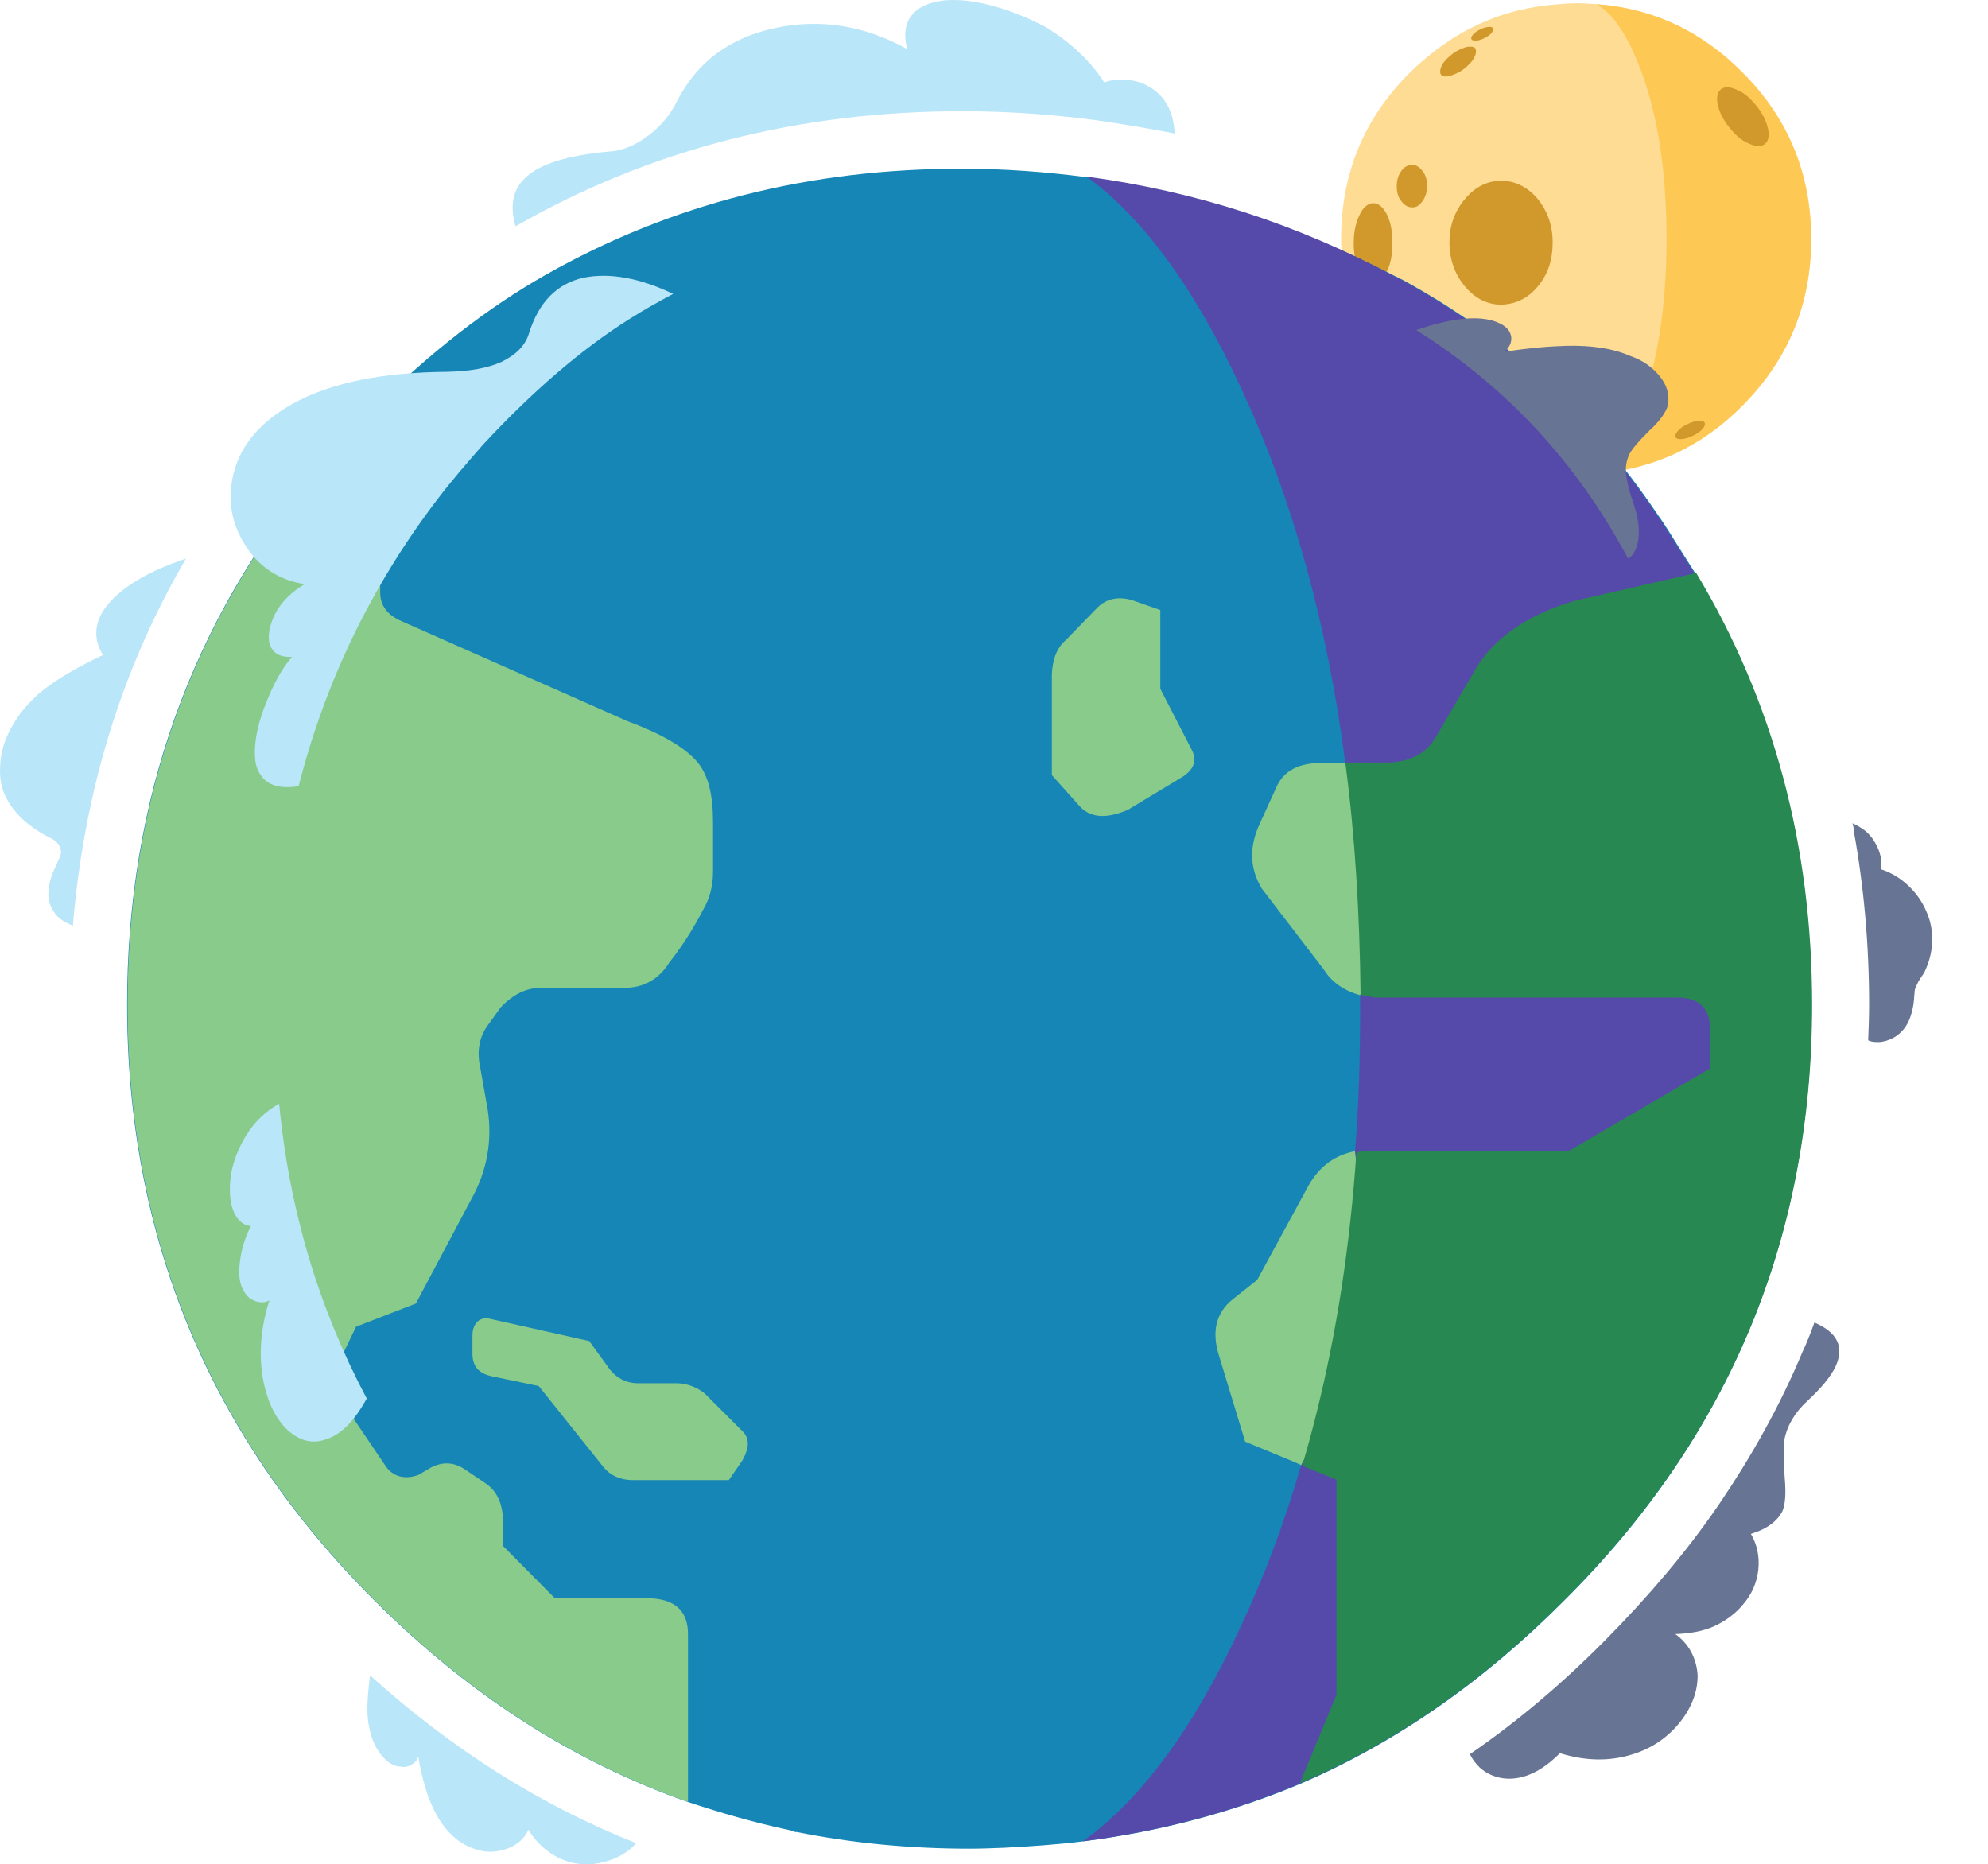
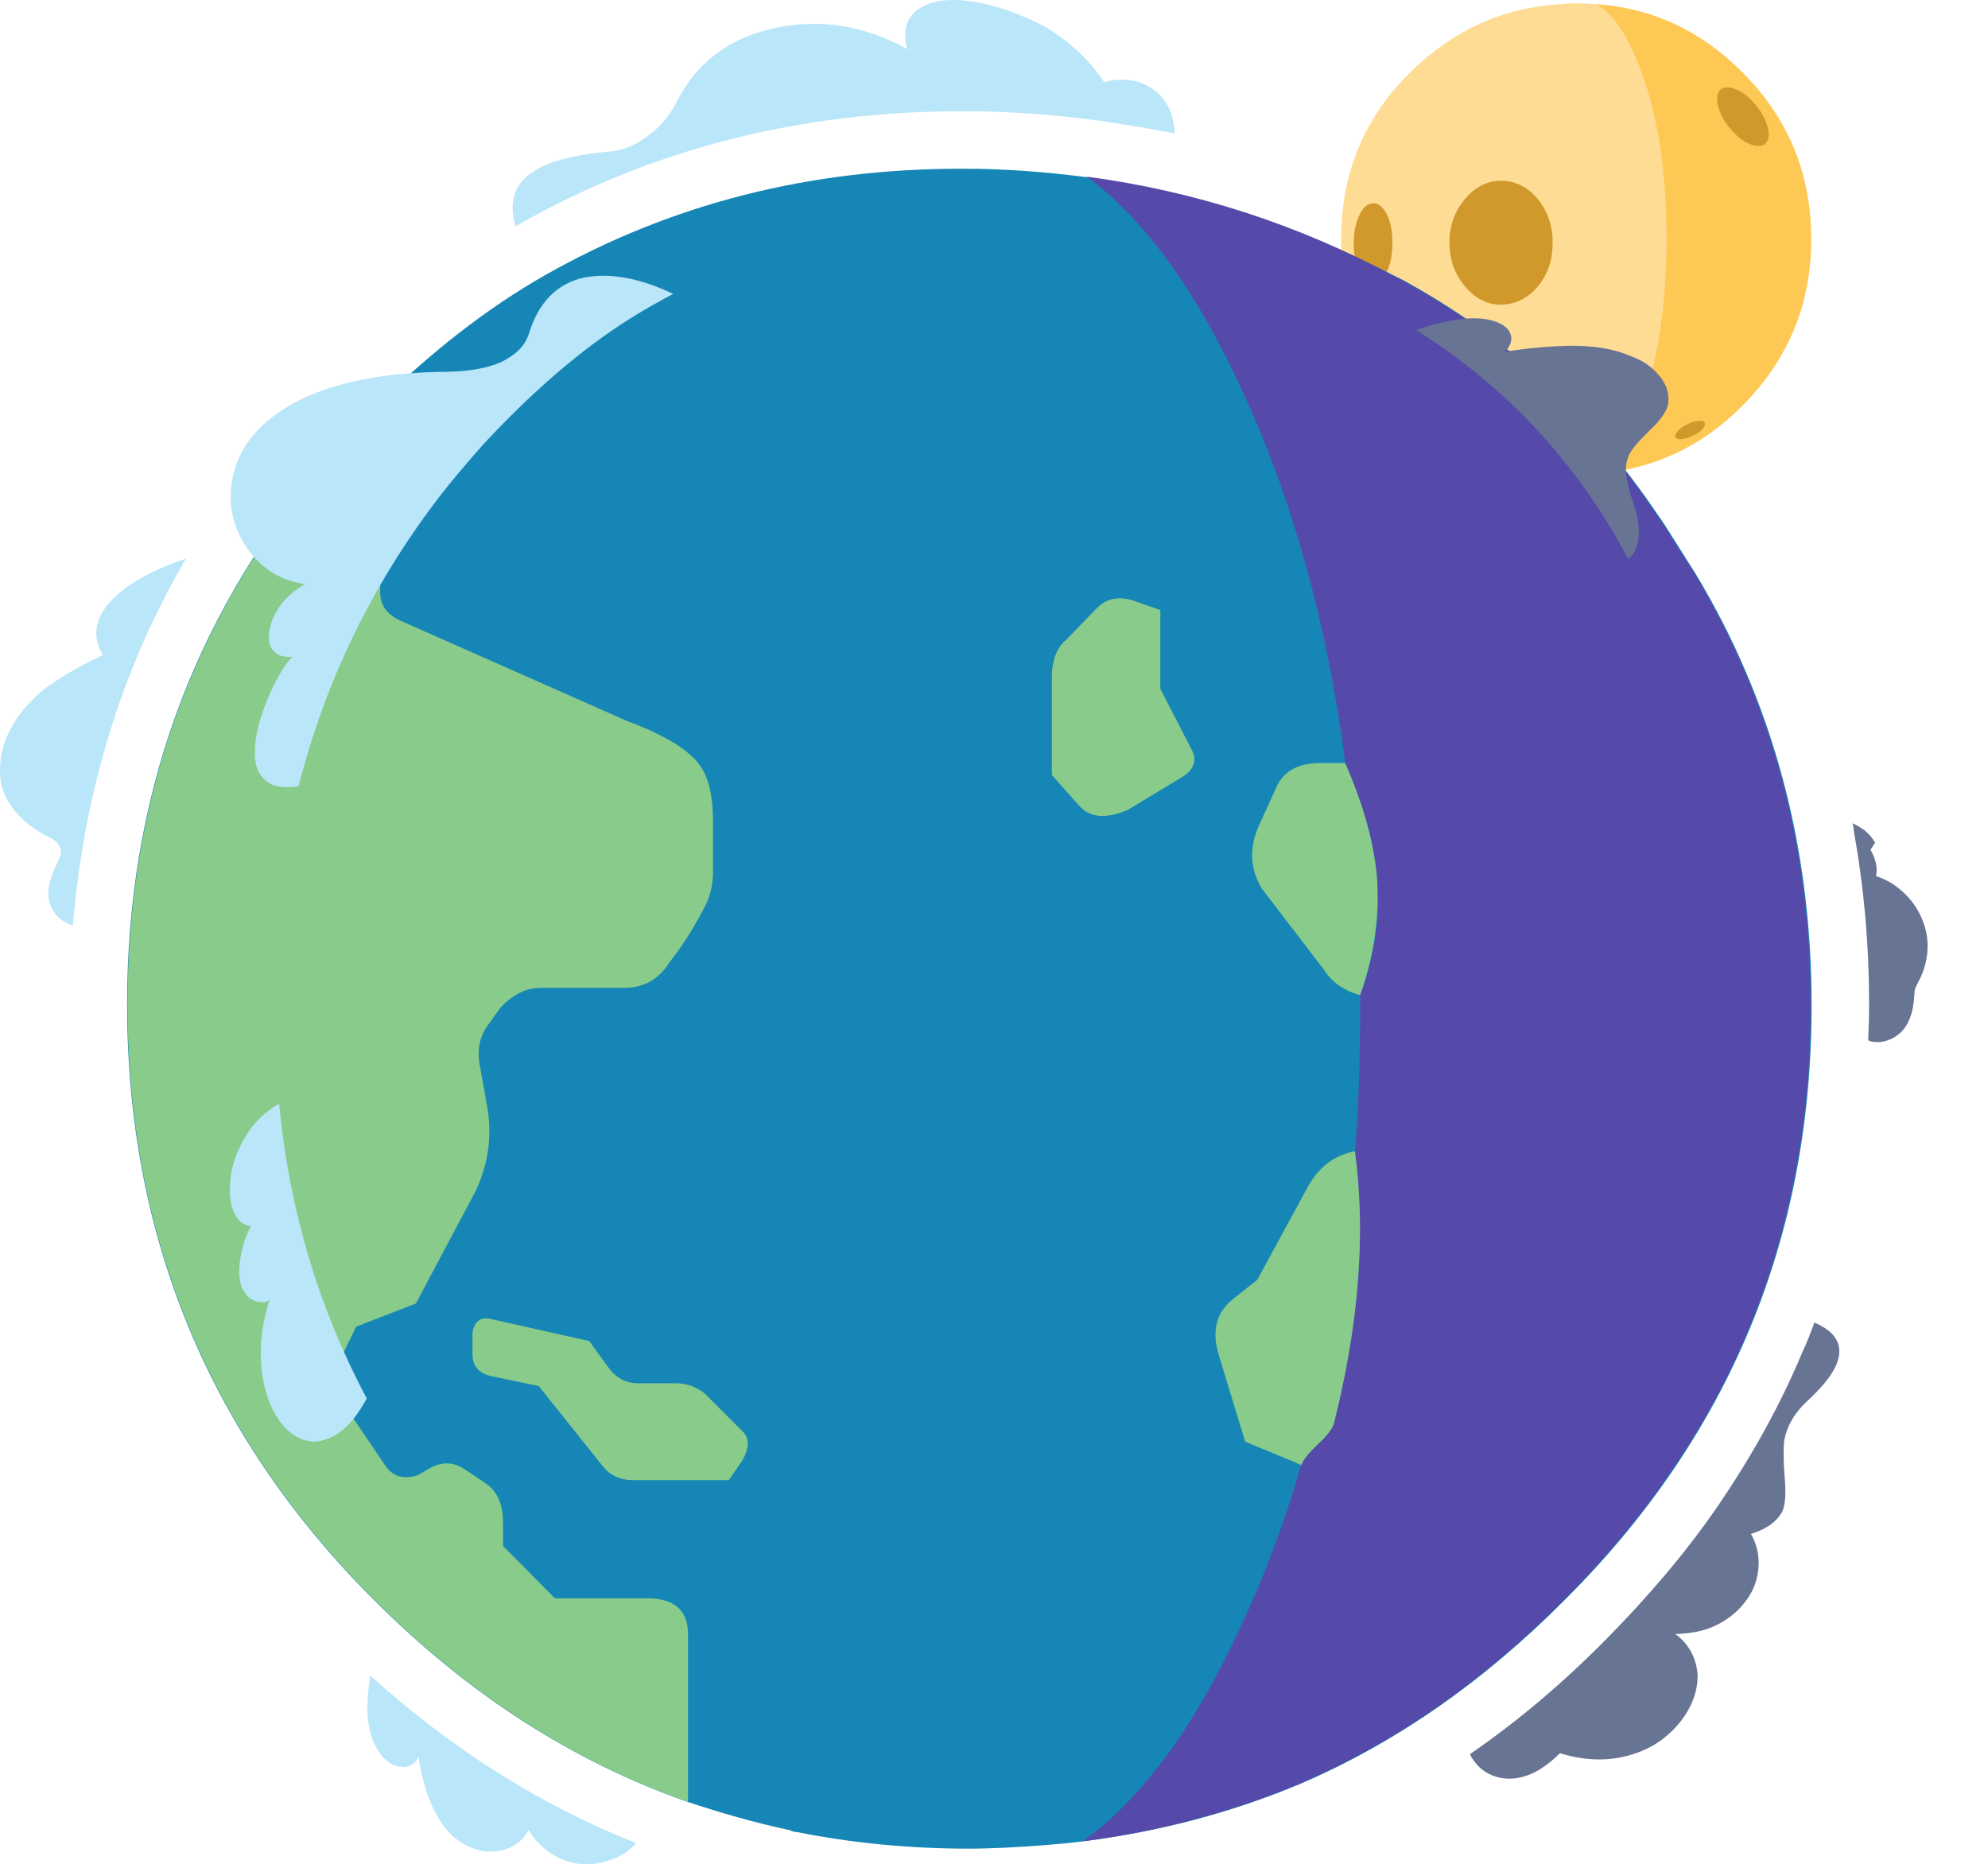
<svg xmlns="http://www.w3.org/2000/svg" id="Ebene_1" viewBox="0 0 428.87 402.18">
  <defs>
    <style>.cls-1{fill:rgba(204,204,204,0);}.cls-2{fill:#677493;}.cls-3{fill:#fedc94;}.cls-4{fill:#fec854;}.cls-5{fill:#89cb8a;}.cls-6{fill:#b9e6f9;}.cls-7{fill:#d1982c;}.cls-8{fill:#1586b6;}.cls-9{fill:#554aa9;}.cls-10{fill:#288852;}</style>
  </defs>
  <g id="FL_2_3x_0_Layer0_0_FILL">
    <path class="cls-1" d="M493.67,457V-23L-1412.11,487.6-75.43,457H493.67Z" />
  </g>
  <g>
    <g id="FL_2_3_0_Layer0_0_FILL">
      <path class="cls-3" d="M340.12,.7c-1.3,0-2.4,.1-3.7,.2-12.4,.8-23,5.7-32.2,14.7-10,9.9-14.9,21.9-14.9,35.9s4.9,26,14.9,35.9c9,8.9,19.8,13.9,32.2,14.7,1.3,.1,2.4,.2,3.7,.2,1.4,0,2.9-.1,4.2-.2,12.2-.9,22.8-5.8,31.6-14.7,9.9-10,14.8-21.9,14.8-35.9s-4.9-26-14.8-35.9c-8.9-8.9-19.5-13.9-31.6-14.7-1.3-.1-2.8-.2-4.2-.2Z" />
    </g>
    <g id="FL_2_3_0_Layer0_0_MEMBER_0_FILL">
      <path class="cls-7" d="M299.21,58.52c.82-1.65,1.17-3.64,1.17-6.11s-.35-4.46-1.17-6.11-1.88-2.47-2.94-2.47c-1.17,0-2.23,.94-2.94,2.47-.82,1.65-1.29,3.64-1.29,6.11s.35,4.46,1.29,6.11c.82,1.65,1.88,2.47,2.94,2.47,1.17,.12,2.12-.7,2.94-2.47Z" />
    </g>
    <g id="FL_2_3_0_Layer0_0_MEMBER_1_FILL">
-       <path class="cls-7" d="M306.86,43.41c.64-.88,1-1.95,1-3.27s-.27-2.39-1-3.27c-.64-.88-1.45-1.32-2.27-1.32s-1.73,.5-2.27,1.32c-.64,.88-1,1.95-1,3.27s.27,2.39,1,3.27c.64,.88,1.45,1.32,2.27,1.32,.91,.06,1.64-.38,2.27-1.32Z" />
-     </g>
+       </g>
    <g id="FL_2_3_0_Layer0_0_MEMBER_2_FILL">
      <path class="cls-7" d="M331.73,61.81c2.24-2.66,3.22-5.74,3.22-9.52s-1.12-6.72-3.22-9.38c-2.24-2.66-5.04-3.92-7.84-3.92-3.08,0-5.74,1.4-7.84,3.92-2.24,2.66-3.36,5.74-3.36,9.38s1.12,6.86,3.36,9.52c2.24,2.66,4.9,3.92,7.84,3.92,3.22-.14,5.74-1.4,7.84-3.92Z" />
    </g>
    <g id="FL_2_3_0_Layer0_0_MEMBER_3_FILL">
-       <path class="cls-7" d="M312.8,16.39c.91-.34,1.94-.68,2.96-1.48s1.82-1.59,2.28-2.5c.46-.91,.46-1.48,.23-1.94s-1.02-.46-1.94-.34c-.91,.34-1.94,.68-2.96,1.48s-1.82,1.59-2.28,2.39c-.46,.91-.46,1.48-.34,1.94,.34,.57,.91,.68,2.05,.46Z" />
-     </g>
+       </g>
    <g id="FL_2_3_0_Layer0_0_MEMBER_4_FILL">
-       <path class="cls-7" d="M318.39,8.78c.54-.04,1.14-.2,1.82-.54s1.19-.68,1.54-1.11,.51-.76,.39-1c-.13-.26-.5-.37-1-.32-.54,.04-1.14,.2-1.82,.54s-1.19,.68-1.54,1.11c-.36,.4-.48,.75-.36,.98,.11,.23,.41,.35,.96,.33Z" />
-     </g>
+       </g>
    <g id="FL_2_3_0_Layer0_0_MEMBER_5_FILL">
      <path class="cls-4" d="M344.32,.9c3.6,1.9,6.8,6.7,9.6,14.1,3.8,10,5.6,22.3,5.6,36.6s-1.9,26.4-5.6,36.6c-2.9,7.4-6.1,12.2-9.6,14,12.2-.9,22.8-5.8,31.6-14.7,9.9-10,14.8-21.9,14.8-35.9s-4.9-26-14.8-35.9c-8.7-8.9-19.3-13.9-31.6-14.8Z" />
    </g>
    <g id="FL_2_3_0_Layer0_0_MEMBER_6_FILL">
      <path class="cls-7" d="M381.4,27.73c-.35-1.59-1.13-3.22-2.5-4.91s-2.72-2.87-4.28-3.48c-1.48-.67-2.66-.65-3.39-.06s-1.01,1.88-.65,3.33c.35,1.59,1.13,3.22,2.5,4.91,1.37,1.69,2.72,2.87,4.28,3.48,1.48,.67,2.66,.65,3.39,.06s1-1.74,.65-3.33Z" />
    </g>
    <g id="FL_2_3_0_Layer0_0_MEMBER_7_FILL">
      <path class="cls-7" d="M362.79,94.72c.72-.05,1.52-.27,2.43-.72s1.59-.91,2.06-1.48c.49-.54,.64-1,.48-1.31-.17-.35-.67-.49-1.33-.42-.72,.05-1.52,.27-2.43,.72s-1.59,.91-2.06,1.48c-.47,.57-.64,1-.48,1.31,.17,.35,.61,.48,1.33,.42Z" />
    </g>
    <g id="FL_2_3_0_Layer0_1_FILL">
      <path class="cls-8" d="M207.92,36.4c-33.2-.1-63.3,7.6-90.4,23-12.3,7-24.6,16.5-37,28.8-4.1,4.2-8,8.5-11.7,12.8-27.6,33-41.4,71.6-41.4,115.7,0,50.1,17.7,92.9,53.2,128.4,20.3,20.3,42.7,34.8,67.7,43.6,7.2,2.4,14.5,4.5,22,6.1,.3,0,.3,.1,.4,.2,.3,0,.4,.1,.8,.2h.3c12,2.4,24.4,3.6,37.4,3.6,2.4,0,5-.1,7.4-.2,5.9-.3,11.6-.7,17.2-1.4,16.4-2.1,31.9-6.2,46.5-12.3,20.8-8.9,39.8-22.2,57.1-39.6,35.6-35.4,53.4-78.2,53.4-128.4,0-34.4-8.4-65.5-25-93.1-4.1-6.4-6.6-10.6-7.8-12.2-4.1-6.1-8.3-11.6-12.7-16.7-11.8-13.8-25.4-24.8-40.7-33.4-1.2-.7-2.3-1.3-3.6-1.9-21.4-11.1-43.6-18.2-66.8-21.4-8.5-1.1-17.3-1.8-26.3-1.8Z" />
    </g>
    <g id="FL_2_3_0_Layer0_1_MEMBER_0_FILL">
      <path class="cls-6" d="M79.32,370.4c.3,3.4,1.3,6.2,3,8.3,1.3,1.5,2.7,2.4,4.1,2.4,.8,.2,1.6,0,2.3-.4,.8-.4,1.3-1,1.5-1.8,.5,2.9,1,4.9,1.4,6.2,.6,2.3,1.4,4.2,2.3,5.9,1,2,2.3,3.7,3.8,5.1,1.6,1.5,3.6,2.5,5.5,3,2.1,.6,4.1,.4,6.2-.3,2.2-.8,3.7-2.2,4.6-4.1,1.2,2.1,2.8,3.7,4.8,5.1,2,1.3,4.1,2.1,6.4,2.3,2.3,.3,4.6-.2,6.9-1,2-.8,3.8-1.9,5.1-3.5-20.7-8.2-39.8-20.3-57.4-36.2-.4,3.4-.7,6.4-.5,9M40.12,120.5c-8.3,2.8-13.9,6.2-17.1,10.2-2.8,3.6-2.9,7.2-.8,10.6-6.1,2.9-10.6,5.6-13.8,8.3-2.1,1.9-3.9,3.9-5.3,6.2-1.5,2.4-2.5,4.9-2.9,7.4-.4,3.1-.3,5.9,.8,8.2,1.3,3,3.8,5.8,7.7,8.2,.5,.3,1.4,.8,2.6,1.4,1,.6,1.5,1.3,1.7,2,.2,.6,.2,1.3-.2,2.1-.2,.3-.4,1-.9,2-1.3,2.7-1.7,5-1.4,7,.3,1.3,.8,2.3,1.6,3.3,.9,1,2.1,1.7,3.6,2.3,2.4-28.8,10.4-55.2,24.4-79.2M210.32,.4c-5.1-.8-9-.4-11.8,1.3-2.9,1.8-3.9,4.8-2.8,8.9-9.2-5.1-18.6-6.6-28.3-4.6-10,2.1-17.1,7.4-21.4,15.9-1.4,2.8-3.3,5.1-5.7,7-2.9,2.3-5.8,3.6-9,3.8-8.7,.8-14.7,2.6-17.8,5.5-2.9,2.5-3.6,6.2-2.3,10.6,0,.1,.1,0,.2-.1,28.9-16.5,61.2-24.8,96.6-24.7,9.5,0,18.9,.7,28.2,1.9,5.7,.8,11.5,1.8,17.2,2.9-.3-5.2-2.4-8.7-6.5-10.6-1.5-.7-3.1-1-4.9-1-1.6,0-2.9,.2-3.8,.6-2.9-4.6-7.3-8.7-12.7-12-5-2.6-10.1-4.5-15.2-5.4Z" />
-       <path class="cls-2" d="M361.42,352.5c3.1-.1,6-.6,8.4-1.7,2.6-1.2,4.8-2.9,6.3-4.8,1.8-2.1,2.9-4.6,3.2-7.4,.3-2.9-.3-5.5-1.6-7.7,3.6-1.1,5.7-2.8,6.8-4.9,.6-1.4,.8-3.8,.5-7.1-.3-3.8-.3-6.5-.1-8.2,.6-3.2,2.3-6,4.9-8.4,2.9-2.7,5.1-5.2,6.2-7.6,1.9-4.2,.3-7.3-4.6-9.4-.8,2.2-1.6,4.3-2.6,6.4-4.8,11.5-10.9,22.4-18.1,33-7,10.2-15.2,19.8-24.4,29.1-9.3,9.4-19,17.6-29.2,24.6,.4,1,1.2,2,2.1,2.9,1.7,1.5,3.7,2.3,6,2.4,3.8,.1,7.5-1.7,11.3-5.5,5.5,1.7,10.6,1.8,15.5,.3,4.3-1.3,7.8-3.7,10.5-7.1,2.5-3.2,3.8-6.7,3.7-10.2-.3-3.6-1.9-6.6-4.8-8.7m43.1-170.7c-.6-1.1-1.4-2-2.3-2.7-.7-.5-1.6-1.1-2.6-1.5,.2,.5,.3,1.2,.3,1.7,2.2,12.1,3.3,24.6,3.3,37.4,0,2.6-.1,5.1-.2,7.7,.4,.3,1.2,.4,2.1,.4,1.1,0,2.1-.3,3.1-.8,2.8-1.4,4.3-4.2,4.7-8.5,0-.6,.1-1,.1-1.3,0-.4,.1-1,.3-1.3,.2-.4,.4-1,.8-1.6l1-1.5c1-2.1,1.6-4.2,1.7-6.5,.1-2.4-.3-4.6-1.3-6.8-.9-2.1-2.2-3.9-3.9-5.5-1.7-1.6-3.7-2.8-5.9-3.5,.4-1.8-.1-3.8-1.2-5.7Z" />
+       <path class="cls-2" d="M361.42,352.5c3.1-.1,6-.6,8.4-1.7,2.6-1.2,4.8-2.9,6.3-4.8,1.8-2.1,2.9-4.6,3.2-7.4,.3-2.9-.3-5.5-1.6-7.7,3.6-1.1,5.7-2.8,6.8-4.9,.6-1.4,.8-3.8,.5-7.1-.3-3.8-.3-6.5-.1-8.2,.6-3.2,2.3-6,4.9-8.4,2.9-2.7,5.1-5.2,6.2-7.6,1.9-4.2,.3-7.3-4.6-9.4-.8,2.2-1.6,4.3-2.6,6.4-4.8,11.5-10.9,22.4-18.1,33-7,10.2-15.2,19.8-24.4,29.1-9.3,9.4-19,17.6-29.2,24.6,.4,1,1.2,2,2.1,2.9,1.7,1.5,3.7,2.3,6,2.4,3.8,.1,7.5-1.7,11.3-5.5,5.5,1.7,10.6,1.8,15.5,.3,4.3-1.3,7.8-3.7,10.5-7.1,2.5-3.2,3.8-6.7,3.7-10.2-.3-3.6-1.9-6.6-4.8-8.7m43.1-170.7c-.6-1.1-1.4-2-2.3-2.7-.7-.5-1.6-1.1-2.6-1.5,.2,.5,.3,1.2,.3,1.7,2.2,12.1,3.3,24.6,3.3,37.4,0,2.6-.1,5.1-.2,7.7,.4,.3,1.2,.4,2.1,.4,1.1,0,2.1-.3,3.1-.8,2.8-1.4,4.3-4.2,4.7-8.5,0-.6,.1-1,.1-1.3,0-.4,.1-1,.3-1.3,.2-.4,.4-1,.8-1.6c1-2.1,1.6-4.2,1.7-6.5,.1-2.4-.3-4.6-1.3-6.8-.9-2.1-2.2-3.9-3.9-5.5-1.7-1.6-3.7-2.8-5.9-3.5,.4-1.8-.1-3.8-1.2-5.7Z" />
    </g>
    <g id="FL_2_3_0_Layer0_1_MEMBER_1_FILL">
      <path class="cls-5" d="M105.72,284.5c-1.3-.3-2.3,.1-2.9,.8s-.9,1.6-.9,2.9v3.8c0,2.8,1.4,4.3,4.2,4.9l10.1,2.1,13.9,17.4c1.4,1.8,3.5,2.8,6.1,2.9h21l2.9-4.2c1.6-2.8,1.6-4.9,0-6.4l-8.1-8.1c-1.6-1.3-3.6-2.1-5.8-2.2h-8.9c-2.4-.1-4.2-1.1-5.7-2.9l-4.5-6.2-21.4-4.8m44.9-119.9c-2.5-3.1-7.6-6.2-15.2-9l-48.8-21.6c-3-1.3-4.6-3.3-4.6-6.2v-8.8c0-3.6-1.6-7.2-5-11l-8.1-7c-27.6,33-41.4,71.6-41.4,115.7,0,50.1,17.7,92.9,53.2,128.4,20.3,20.3,42.7,34.8,67.7,43.6v-35.9c.1-5-2.5-7.7-7.9-8h-20.8l-11.2-11.3v-5.1c0-3.8-1.2-6.6-3.6-8.3l-4.6-3.1c-2.4-1.6-4.7-1.7-7.2-.5l-2.9,1.7c-2.9,1-5.4,.4-7-1.9l-9-13.3c-2.4-3.2-2.4-6.8-.3-10.8l2.9-6,12.9-5,11.9-22.4c3.5-6.2,4.6-12.8,3.6-19.4l-1.6-9c-.8-3.6-.3-6.8,1.9-9.6l2.5-3.5c2.8-2.9,5.6-4.2,8.7-4.2h18c4.1,0,7.4-1.8,9.7-5.5,2.4-3,4.9-6.8,7.3-11.4,1.4-2.4,2.1-5.1,2.1-8.1v-10.8c0-5.8-1-9.9-3.2-12.7m86.1-33.5l-6.8,7c-1.9,1.6-2.9,4.2-3,7.5v21.6l5.8,6.5c2.4,2.8,5.9,3,10.6,1l11.6-7c2.6-1.6,3.4-3.6,2.2-5.9l-6.8-13.2v-17l-6-2.1c-3-.9-5.6-.4-7.6,1.6m45.6,124.6l-11.1,20.4-5.3,4.2c-3.6,2.9-4.6,7-2.9,12.3l5.6,18.4,10.4,4.3,1.8,.8c.3-1.1,1.5-2.6,3.6-4.6,2.1-2,3.2-3.6,3.6-4.8,2.4-10,4.1-19.2,4.9-27.8,1-10.6,.9-20.8-.4-30.6-4.4,.8-7.8,3.2-10.2,7.4m7.9-91.1h-4.9c-5-.1-8.4,1.6-10,5.3l-3.6,7.9c-2.3,5-2.1,9.6,.5,13.9l13.4,17.5c1.7,2.7,4.3,4.5,7.8,5.5,3.1-8.8,4.3-17.5,3.6-26.2-.8-7.3-3-15.3-6.8-23.9Z" />
      <path class="cls-9" d="M234.42,38.1c12.2,8.9,23.4,24.2,33.3,45.6,11.1,23.8,18.6,50.8,22.5,80.9,3.8,8.7,6.1,16.6,6.8,24,.8,8.7-.3,17.3-3.6,26.2v2.9c0,10.6-.3,20.8-1.1,30.8,1.3,9.8,1.4,19.9,.4,30.6-.8,8.5-2.4,17.8-4.9,27.8-.3,1.3-1.5,2.9-3.6,4.8-2.1,1.9-3.2,3.5-3.6,4.6-3.6,12.4-8,24.1-13.2,35.1-10,21.6-21.4,36.9-33.8,45.8,16.4-2.1,31.9-6.2,46.5-12.3,20.8-8.9,39.8-22.2,57.1-39.6,35.6-35.4,53.4-78.2,53.4-128.4,0-34.4-8.4-65.5-25-93.1-4.1-6.4-6.6-10.6-7.8-12.2-4.1-6.1-8.3-11.6-12.7-16.7-11.8-13.8-25.4-24.8-40.7-33.4-1.2-.7-2.3-1.3-3.6-1.9-21-11.3-43.2-18.4-66.4-21.5Z" />
    </g>
    <g id="FL_2_3_0_Layer0_1_MEMBER_1_MEMBER_0_FILL">
-       <path class="cls-10" d="M319.32,142.8c-.3,.3-.5,.8-.8,1.2l-8.7,14.9c-2.1,3.6-5.5,5.5-10.5,5.6h-9.1c2.1,15.8,3.1,32.5,3.3,50.1,1,.3,2.1,.4,3.2,.6h65c4.6,0,6.9,2,7.2,6.2v9.1l-30.5,17.8h-44.2c-.5,.1-1.1,.2-1.6,.3-1.4,20.3-4.3,39.2-8.8,57-.9,3.6-1.9,7.2-2.9,10.6l7.4,3v46.4l-7.9,19.1c20.8-8.9,39.8-22.2,57.1-39.6,35.6-35.4,53.4-78.2,53.4-128.4,0-34.4-8.4-65.5-25-93.1l-26.2,6c-9.5,2.8-16.3,7.3-20.4,13.2Z" />
-     </g>
+       </g>
    <g id="FL_2_3_0_Layer0_1_MEMBER_2_FILL">
      <path class="cls-6" d="M60.22,238.1c-2.9,1.6-5.2,3.8-7.1,6.8-1.6,2.6-2.8,5.5-3.3,8.5-.4,2.9-.3,5.5,.4,7.5,.8,2.2,2.1,3.4,3.9,3.6-1.3,2.5-2.1,5.2-2.4,8-.3,2.7,0,4.8,1,6.2,.5,1,1.4,1.6,2.4,2,1.2,.4,2.2,.3,3-.2-1.8,5.7-2.3,11.1-1.5,16.4,.8,4.7,2.4,8.4,4.9,11.1,2.6,2.6,5.5,3.6,8.5,2.6,3.5-1,6.4-4,9.1-8.9-10.3-19.4-16.7-40.5-18.9-63.6M125.92,59.9c-5.8,1.3-9.7,5.3-11.8,12-.8,2.7-2.9,4.7-6,6.2-2.9,1.3-6.8,2-11.5,2.1-13.9,.1-25.1,2.3-33.3,6.8-6.9,3.8-11.3,8.8-12.9,15-1.4,5.5-.6,10.7,2.4,15.5,3,4.8,7.4,7.7,12.9,8.5-4.3,2.6-6.8,5.9-7.6,10-.3,1.8-.1,3.2,.7,4.2,.9,1.2,2.3,1.6,4.2,1.5-1.6,1.8-3.1,4.2-4.6,7.5-1.6,3.6-2.7,6.8-3.2,10-.5,3.6-.3,6.3,1.1,8.1,1.5,2.2,4.2,2.9,8.1,2.3,5.7-22.4,15.6-43,29.8-61.7,3.1-4.1,6.5-8,10-12,10.6-11.4,21.1-20.5,31.6-27.1,3-1.9,6.2-3.7,9.4-5.4-7.3-3.5-13.8-4.6-19.3-3.5Z" />
      <path class="cls-2" d="M338.02,74.6c-3.4,.1-7.9,.4-13.5,1.3,1.2-1,1.6-2.1,1.5-3.2-.2-1.3-1-2.2-2.4-2.9-3.8-1.9-9.9-1.4-18.1,1.4,19.4,12.2,34.6,28.5,45.7,49.3,.8-.4,1.4-1.3,1.8-2.4,.3-.9,.5-1.8,.5-2.8,.1-1.3-.1-2.7-.4-4.2-.2-.6-.5-2-1.3-4.2-.5-1.7-.8-3.1-1-4.3-.2-1.6,0-2.9,.5-4.2s2-3,4.5-5.5c2.3-2.1,3.6-4,4-5.5,.4-2.2-.2-4.4-1.9-6.4-1.6-1.9-3.6-3.3-6.2-4.2-3.9-1.7-8.5-2.3-13.7-2.2Z" />
    </g>
  </g>
</svg>